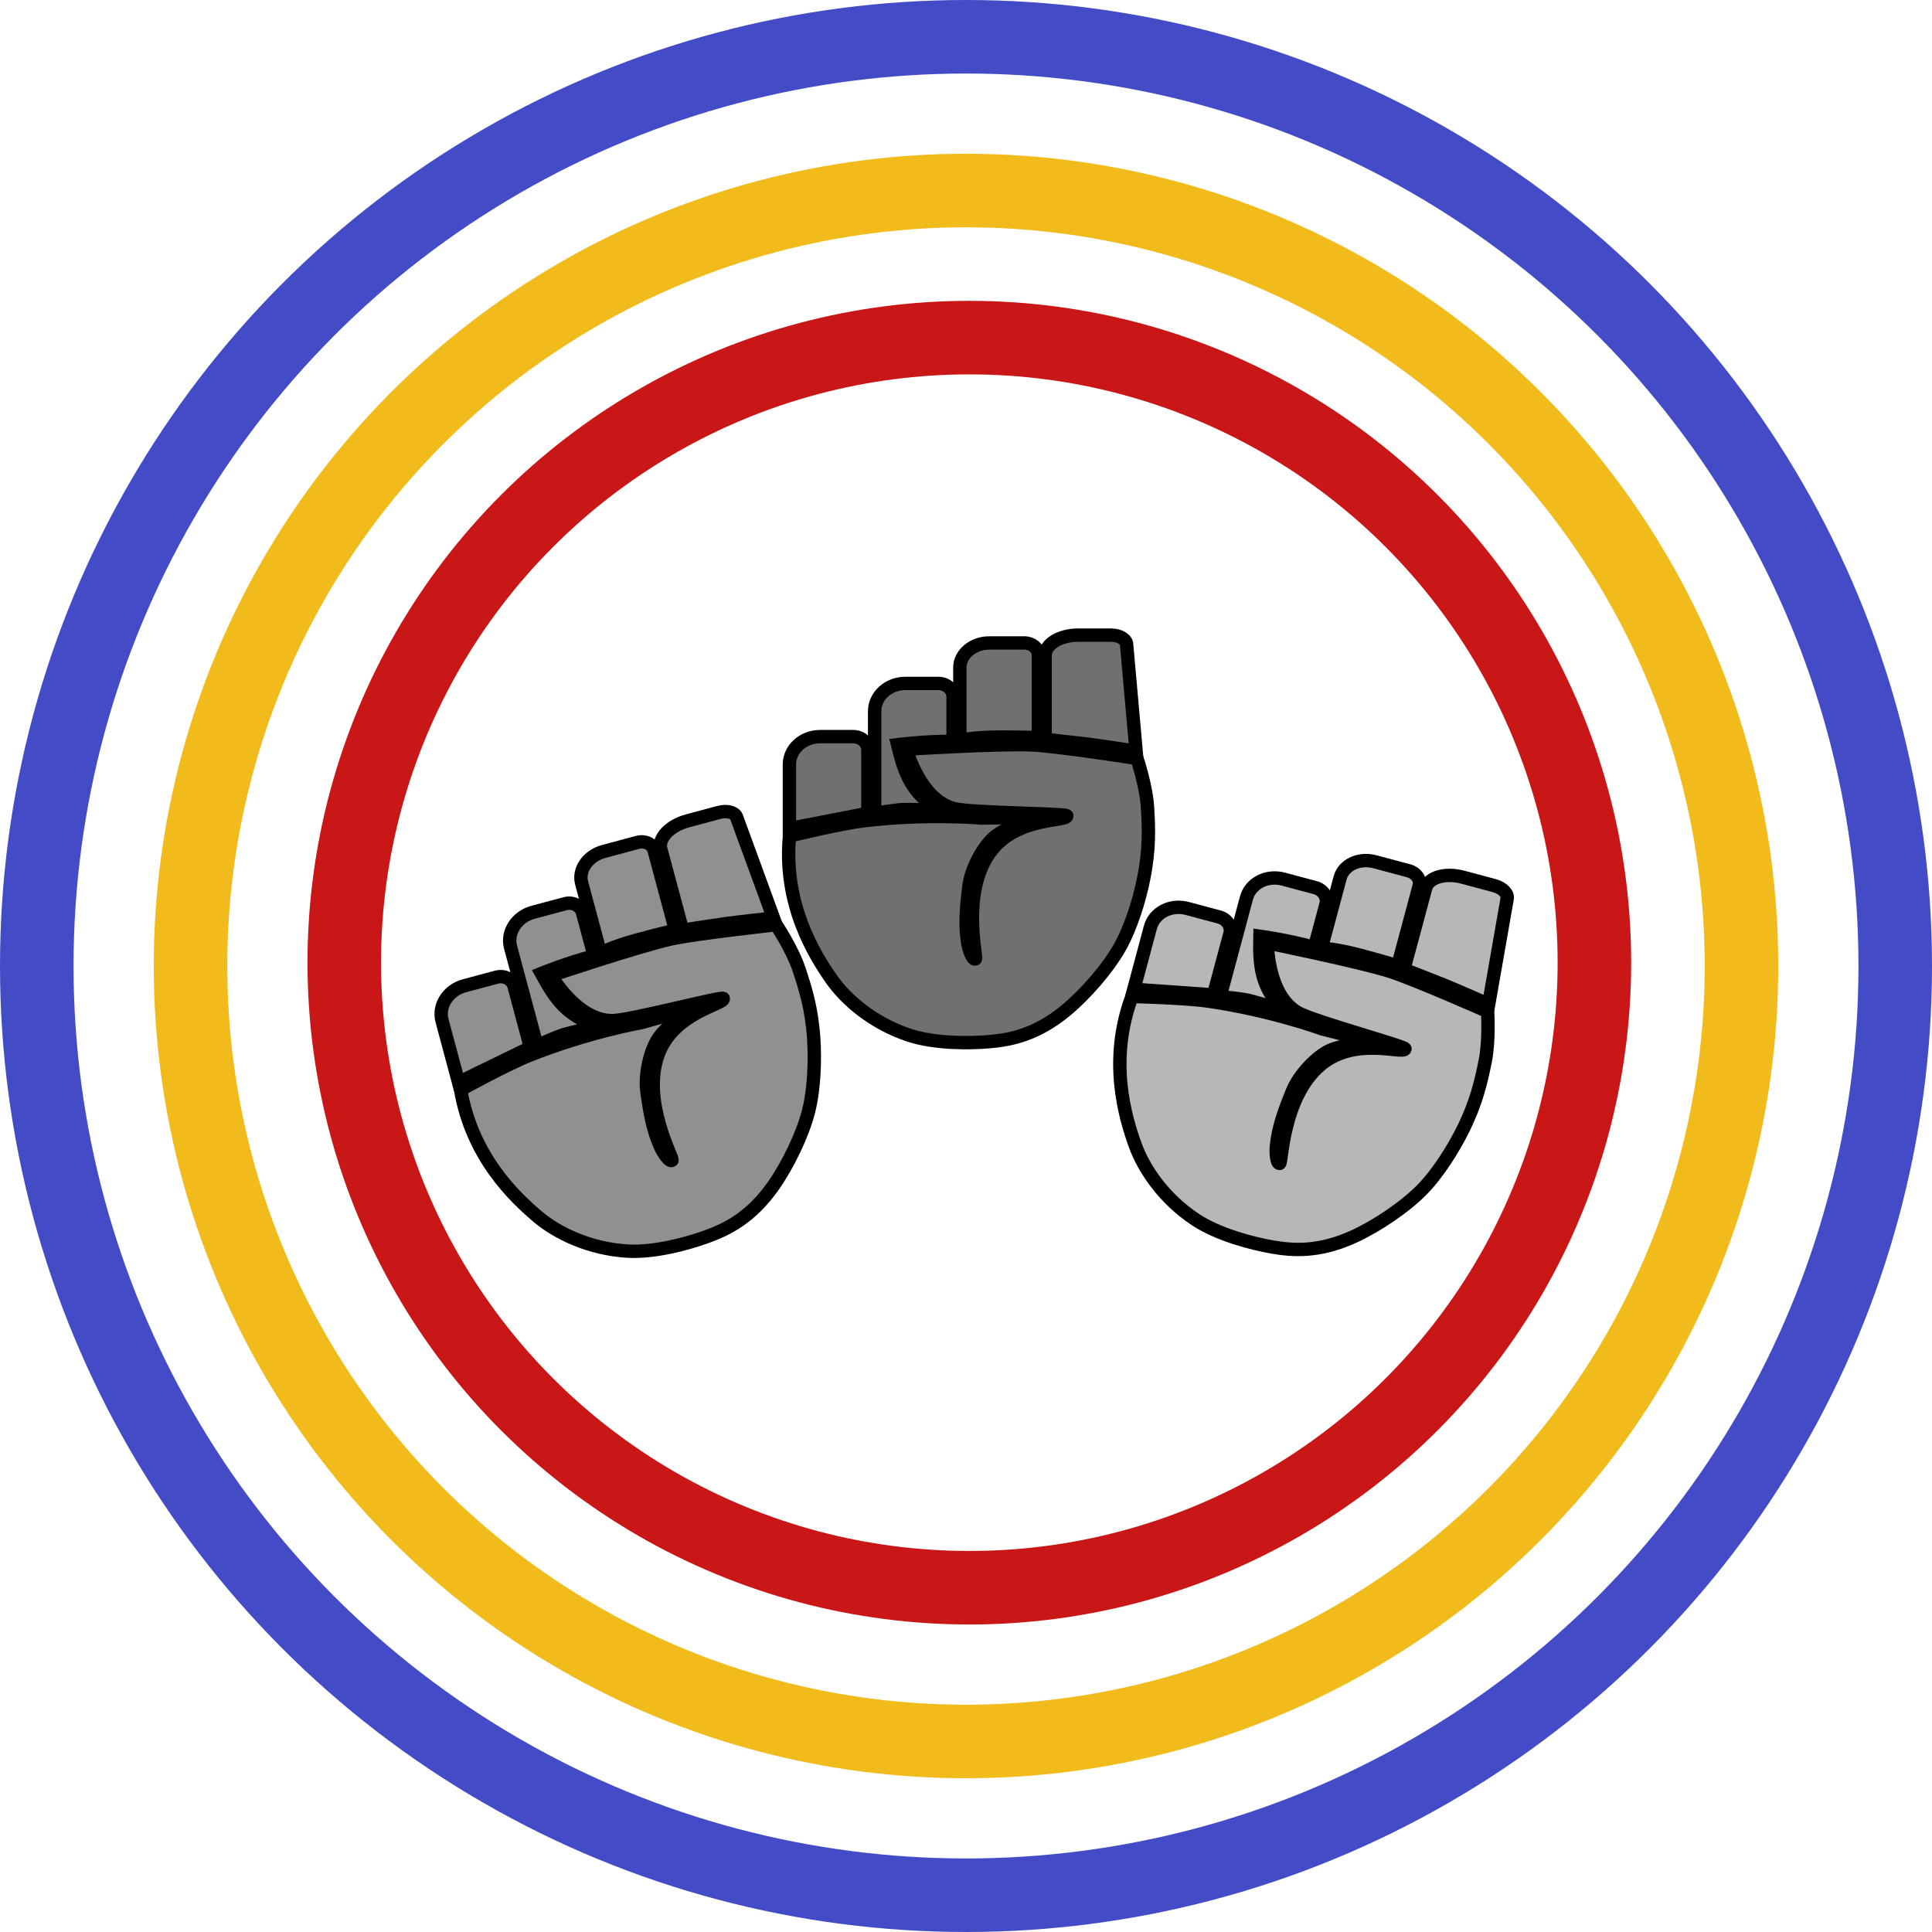
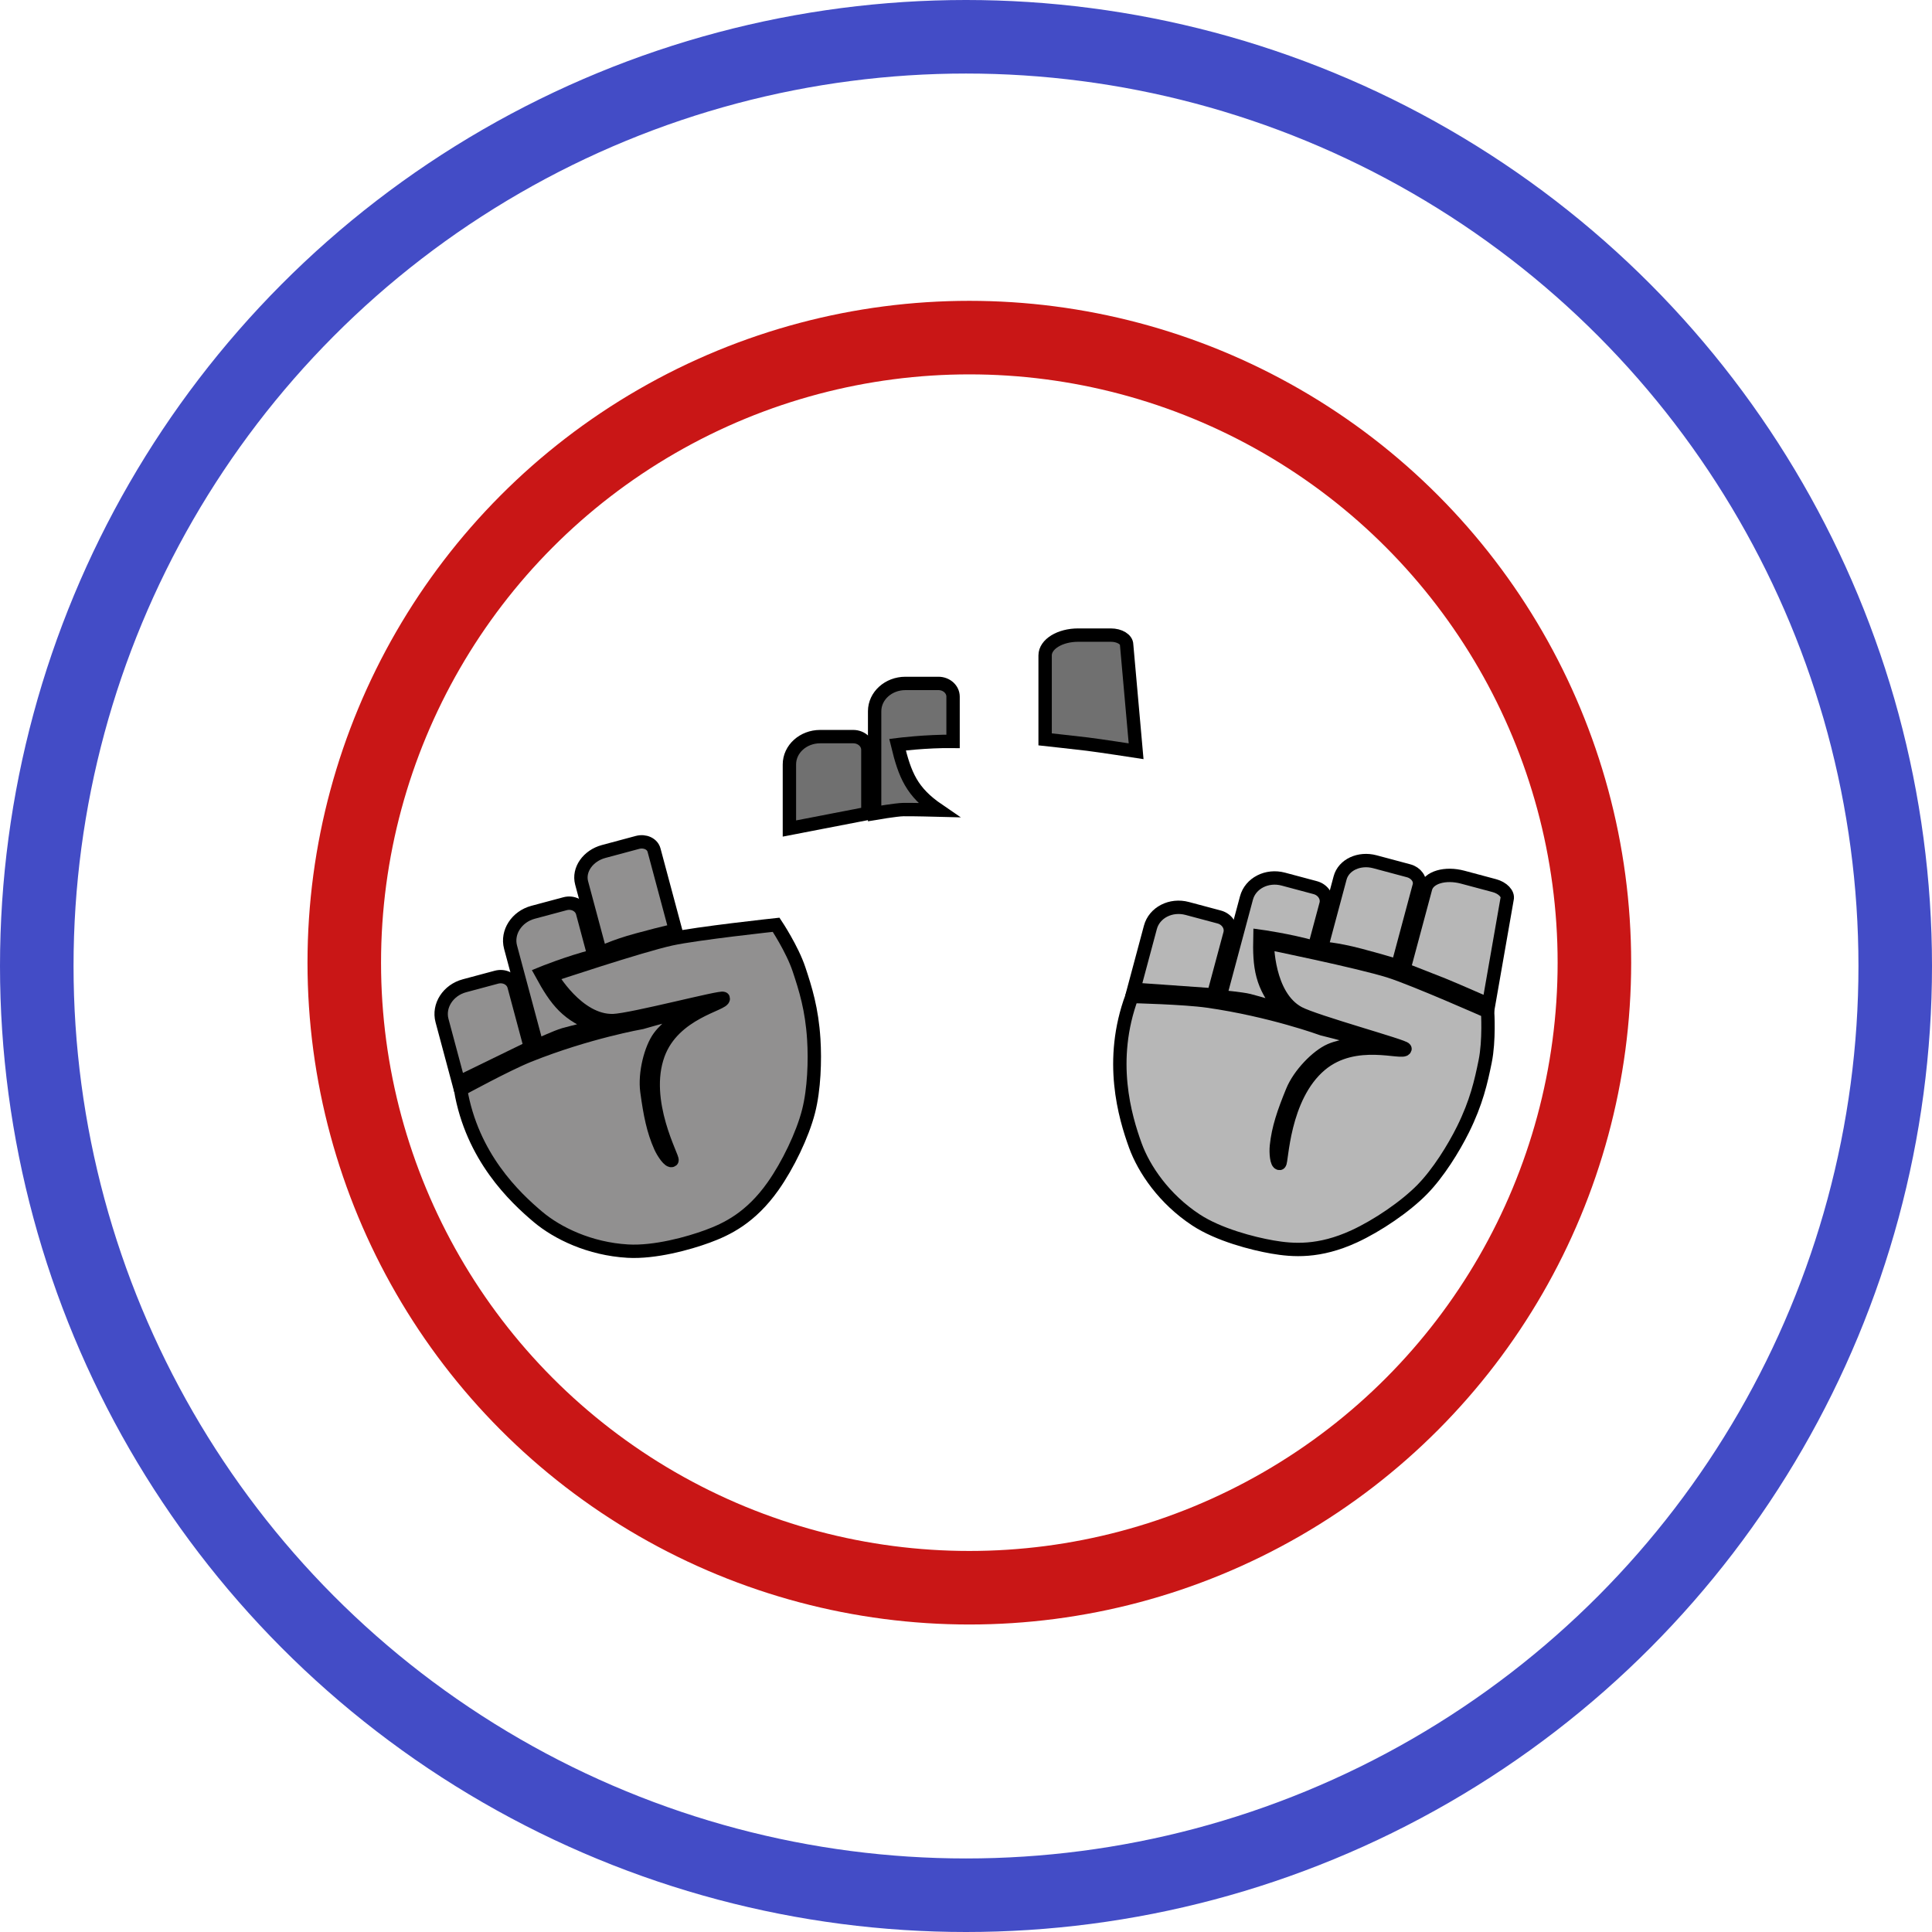
<svg xmlns="http://www.w3.org/2000/svg" version="1.1" width="62" height="62">
  <svg width="62" height="62" viewBox="0 0 62 62" fill="none">
    <circle cx="31" cy="31" r="29.82" stroke="#434CC6" stroke-width="2.36" />
-     <circle cx="31" cy="31" r="24.886" stroke="#F2BB1C" stroke-width="2.36" />
    <circle cx="31.107" cy="30.893" r="20.059" stroke="#C91616" stroke-width="2.36" />
    <path d="M20.146 40.15C18.919 40.079 17.886 39.573 17.268 39.054C16.52 38.424 15.148 37.127 14.781 34.967C14.781 34.967 16.249 34.164 16.963 33.877C18.862 33.115 20.594 32.814 20.594 32.814C21.125 32.662 21.896 32.443 21.912 32.503C21.936 32.603 21.43 32.911 21.159 33.275C20.886 33.643 20.68 34.442 20.76 35.027C20.86 35.759 20.963 36.285 21.195 36.803C21.284 37 21.485 37.293 21.564 37.236C21.628 37.191 20.57 35.354 21.123 33.837C21.619 32.475 23.259 32.23 23.21 32.041C23.191 31.964 20.279 32.732 19.68 32.752C18.527 32.787 17.685 31.305 17.685 31.305C17.685 31.305 20.555 30.346 21.539 30.131C22.369 29.95 24.907 29.677 24.907 29.677C24.907 29.677 25.424 30.454 25.641 31.106C25.849 31.73 26.054 32.383 26.115 33.35C26.158 34.03 26.129 34.955 25.947 35.665C25.754 36.421 25.281 37.396 24.809 38.065C24.09 39.083 23.329 39.446 22.705 39.676C22.096 39.9 21.014 40.2 20.146 40.15Z" fill="#919090" stroke="black" stroke-width="0.429" stroke-miterlimit="10" />
    <path d="M14.185 32.752L14.717 34.738L17.023 33.615L16.496 31.648C16.435 31.42 16.183 31.292 15.932 31.359L14.906 31.634C14.38 31.775 14.057 32.275 14.185 32.752Z" fill="#919090" stroke="black" stroke-width="0.429" stroke-miterlimit="10" />
    <path d="M18.665 28.334L19.269 30.588C19.269 30.588 19.657 30.378 20.457 30.161C21.449 29.892 21.679 29.857 21.679 29.857L20.989 27.282C20.935 27.08 20.697 26.97 20.457 27.034L19.373 27.325C18.869 27.46 18.552 27.912 18.665 28.334Z" fill="#919090" stroke="black" stroke-width="0.429" stroke-miterlimit="10" />
-     <path d="M21.205 27.247L21.903 29.849C21.903 29.849 22.858 29.702 23.248 29.647C23.64 29.59 24.822 29.462 24.822 29.462L23.644 26.24C23.599 26.074 23.345 25.999 23.074 26.071L22.064 26.342C21.497 26.493 21.112 26.898 21.205 27.247Z" fill="#919090" stroke="black" stroke-width="0.429" stroke-miterlimit="10" />
    <path d="M16.384 30.394L17.233 33.559C17.233 33.559 17.872 33.265 18.096 33.202C18.387 33.12 19.18 32.929 19.18 32.929C18.201 32.585 17.852 32.118 17.372 31.24C17.372 31.24 18.227 30.89 19.066 30.677L18.695 29.291C18.634 29.063 18.381 28.934 18.131 29.002L17.107 29.276C16.581 29.417 16.257 29.918 16.384 30.394Z" fill="#919090" stroke="black" stroke-width="0.429" stroke-miterlimit="10" />
    <path d="M38.38 39.149C37.353 38.474 36.711 37.519 36.435 36.761C36.102 35.841 35.563 34.032 36.325 31.978C36.325 31.978 37.998 32.017 38.76 32.126C40.785 32.415 42.436 33.02 42.436 33.02C42.971 33.154 43.749 33.35 43.732 33.41C43.704 33.508 43.111 33.522 42.694 33.702C42.274 33.884 41.696 34.472 41.473 35.019C41.193 35.703 41.02 36.211 40.962 36.776C40.94 36.99 40.968 37.344 41.065 37.335C41.142 37.328 41.145 35.208 42.382 34.17C43.493 33.239 45.036 33.847 45.088 33.659C45.11 33.583 42.203 32.791 41.676 32.509C40.659 31.963 40.671 30.258 40.671 30.258C40.671 30.258 43.636 30.863 44.596 31.169C45.405 31.427 47.739 32.46 47.739 32.46C47.739 32.46 47.799 33.391 47.66 34.065C47.529 34.709 47.38 35.376 46.949 36.245C46.646 36.855 46.159 37.641 45.646 38.166C45.101 38.724 44.204 39.332 43.461 39.675C42.329 40.197 41.488 40.131 40.833 40.018C40.194 39.907 39.106 39.626 38.38 39.149Z" fill="#B7B7B7" stroke="black" stroke-width="0.429" stroke-miterlimit="10" />
    <path d="M36.917 29.761L36.385 31.747L38.943 31.928L39.471 29.961C39.531 29.733 39.377 29.495 39.127 29.428L38.101 29.154C37.574 29.012 37.044 29.285 36.917 29.761Z" fill="#B7B7B7" stroke="black" stroke-width="0.429" stroke-miterlimit="10" />
    <path d="M43.005 28.175L42.401 30.429C42.401 30.429 42.842 30.441 43.644 30.653C44.637 30.917 44.854 31.001 44.854 31.001L45.544 28.426C45.598 28.224 45.447 28.01 45.207 27.945L44.123 27.655C43.619 27.52 43.118 27.753 43.005 28.175Z" fill="#B7B7B7" stroke="black" stroke-width="0.429" stroke-miterlimit="10" />
    <path d="M45.749 28.505L45.051 31.107C45.051 31.107 45.952 31.457 46.318 31.604C46.686 31.752 47.773 32.231 47.773 32.231L48.364 28.852C48.409 28.686 48.225 28.494 47.955 28.421L46.945 28.151C46.378 27.998 45.842 28.156 45.749 28.505Z" fill="#B7B7B7" stroke="black" stroke-width="0.429" stroke-miterlimit="10" />
    <path d="M40 28.819L39.152 31.984C39.152 31.984 39.853 32.049 40.078 32.106C40.371 32.181 41.153 32.412 41.153 32.412C40.477 31.625 40.408 31.046 40.432 30.045C40.432 30.045 41.348 30.17 42.181 30.405L42.553 29.018C42.614 28.791 42.459 28.553 42.209 28.486L41.184 28.212C40.658 28.071 40.127 28.343 40 28.819Z" fill="#B7B7B7" stroke="black" stroke-width="0.429" stroke-miterlimit="10" />
-     <path d="M29.177 33.221C28.01 32.835 27.142 32.079 26.68 31.418C26.12 30.616 25.131 29.008 25.336 26.826C25.336 26.826 26.961 26.431 27.725 26.339C29.757 26.094 31.508 26.252 31.508 26.252C32.06 26.242 32.862 26.23 32.861 26.293C32.859 26.395 32.29 26.561 31.934 26.843C31.576 27.128 31.169 27.846 31.095 28.432C31.002 29.165 30.966 29.7 31.056 30.261C31.09 30.474 31.209 30.808 31.3 30.774C31.373 30.747 30.828 28.699 31.754 27.376C32.586 26.189 34.233 26.377 34.235 26.182C34.236 26.103 31.224 26.091 30.642 25.955C29.518 25.691 29.088 24.041 29.088 24.041C29.088 24.041 32.109 23.857 33.115 23.905C33.964 23.945 36.486 24.338 36.486 24.338C36.486 24.338 36.784 25.222 36.825 25.908C36.865 26.565 36.893 27.248 36.701 28.198C36.568 28.866 36.3 29.752 35.94 30.391C35.559 31.071 34.849 31.89 34.22 32.414C33.262 33.212 32.433 33.366 31.771 33.426C31.125 33.485 30.002 33.494 29.177 33.221Z" fill="#707070" stroke="black" stroke-width="0.429" stroke-miterlimit="10" />
    <path d="M25.333 24.532V26.588L27.851 26.101V24.064C27.851 23.828 27.641 23.639 27.381 23.639H26.319C25.774 23.639 25.333 24.039 25.333 24.532Z" fill="#707070" stroke="black" stroke-width="0.429" stroke-miterlimit="10" />
-     <path d="M30.803 21.425V23.759C30.803 23.759 31.232 23.656 32.062 23.653C33.089 23.651 33.321 23.676 33.321 23.676V21.01C33.321 20.801 33.119 20.633 32.871 20.633H31.749C31.227 20.633 30.803 20.988 30.803 21.425Z" fill="#707070" stroke="black" stroke-width="0.429" stroke-miterlimit="10" />
    <path d="M33.539 21.033V23.727C33.539 23.727 34.499 23.832 34.89 23.879C35.284 23.927 36.459 24.108 36.459 24.108L36.155 20.691C36.155 20.519 35.928 20.381 35.648 20.381H34.603C34.015 20.38 33.539 20.672 33.539 21.033Z" fill="#707070" stroke="black" stroke-width="0.429" stroke-miterlimit="10" />
    <path d="M28.068 22.825V26.102C28.068 26.102 28.762 25.983 28.994 25.98C29.296 25.976 30.112 25.997 30.112 25.997C29.255 25.412 29.039 24.87 28.803 23.897C28.803 23.897 29.72 23.781 30.585 23.792V22.357C30.585 22.122 30.375 21.932 30.115 21.932H29.055C28.51 21.932 28.068 22.332 28.068 22.825Z" fill="#707070" stroke="black" stroke-width="0.429" stroke-miterlimit="10" />
  </svg>
  <style>@media (prefers-color-scheme: light) { :root { filter: none; } }
</style>
</svg>